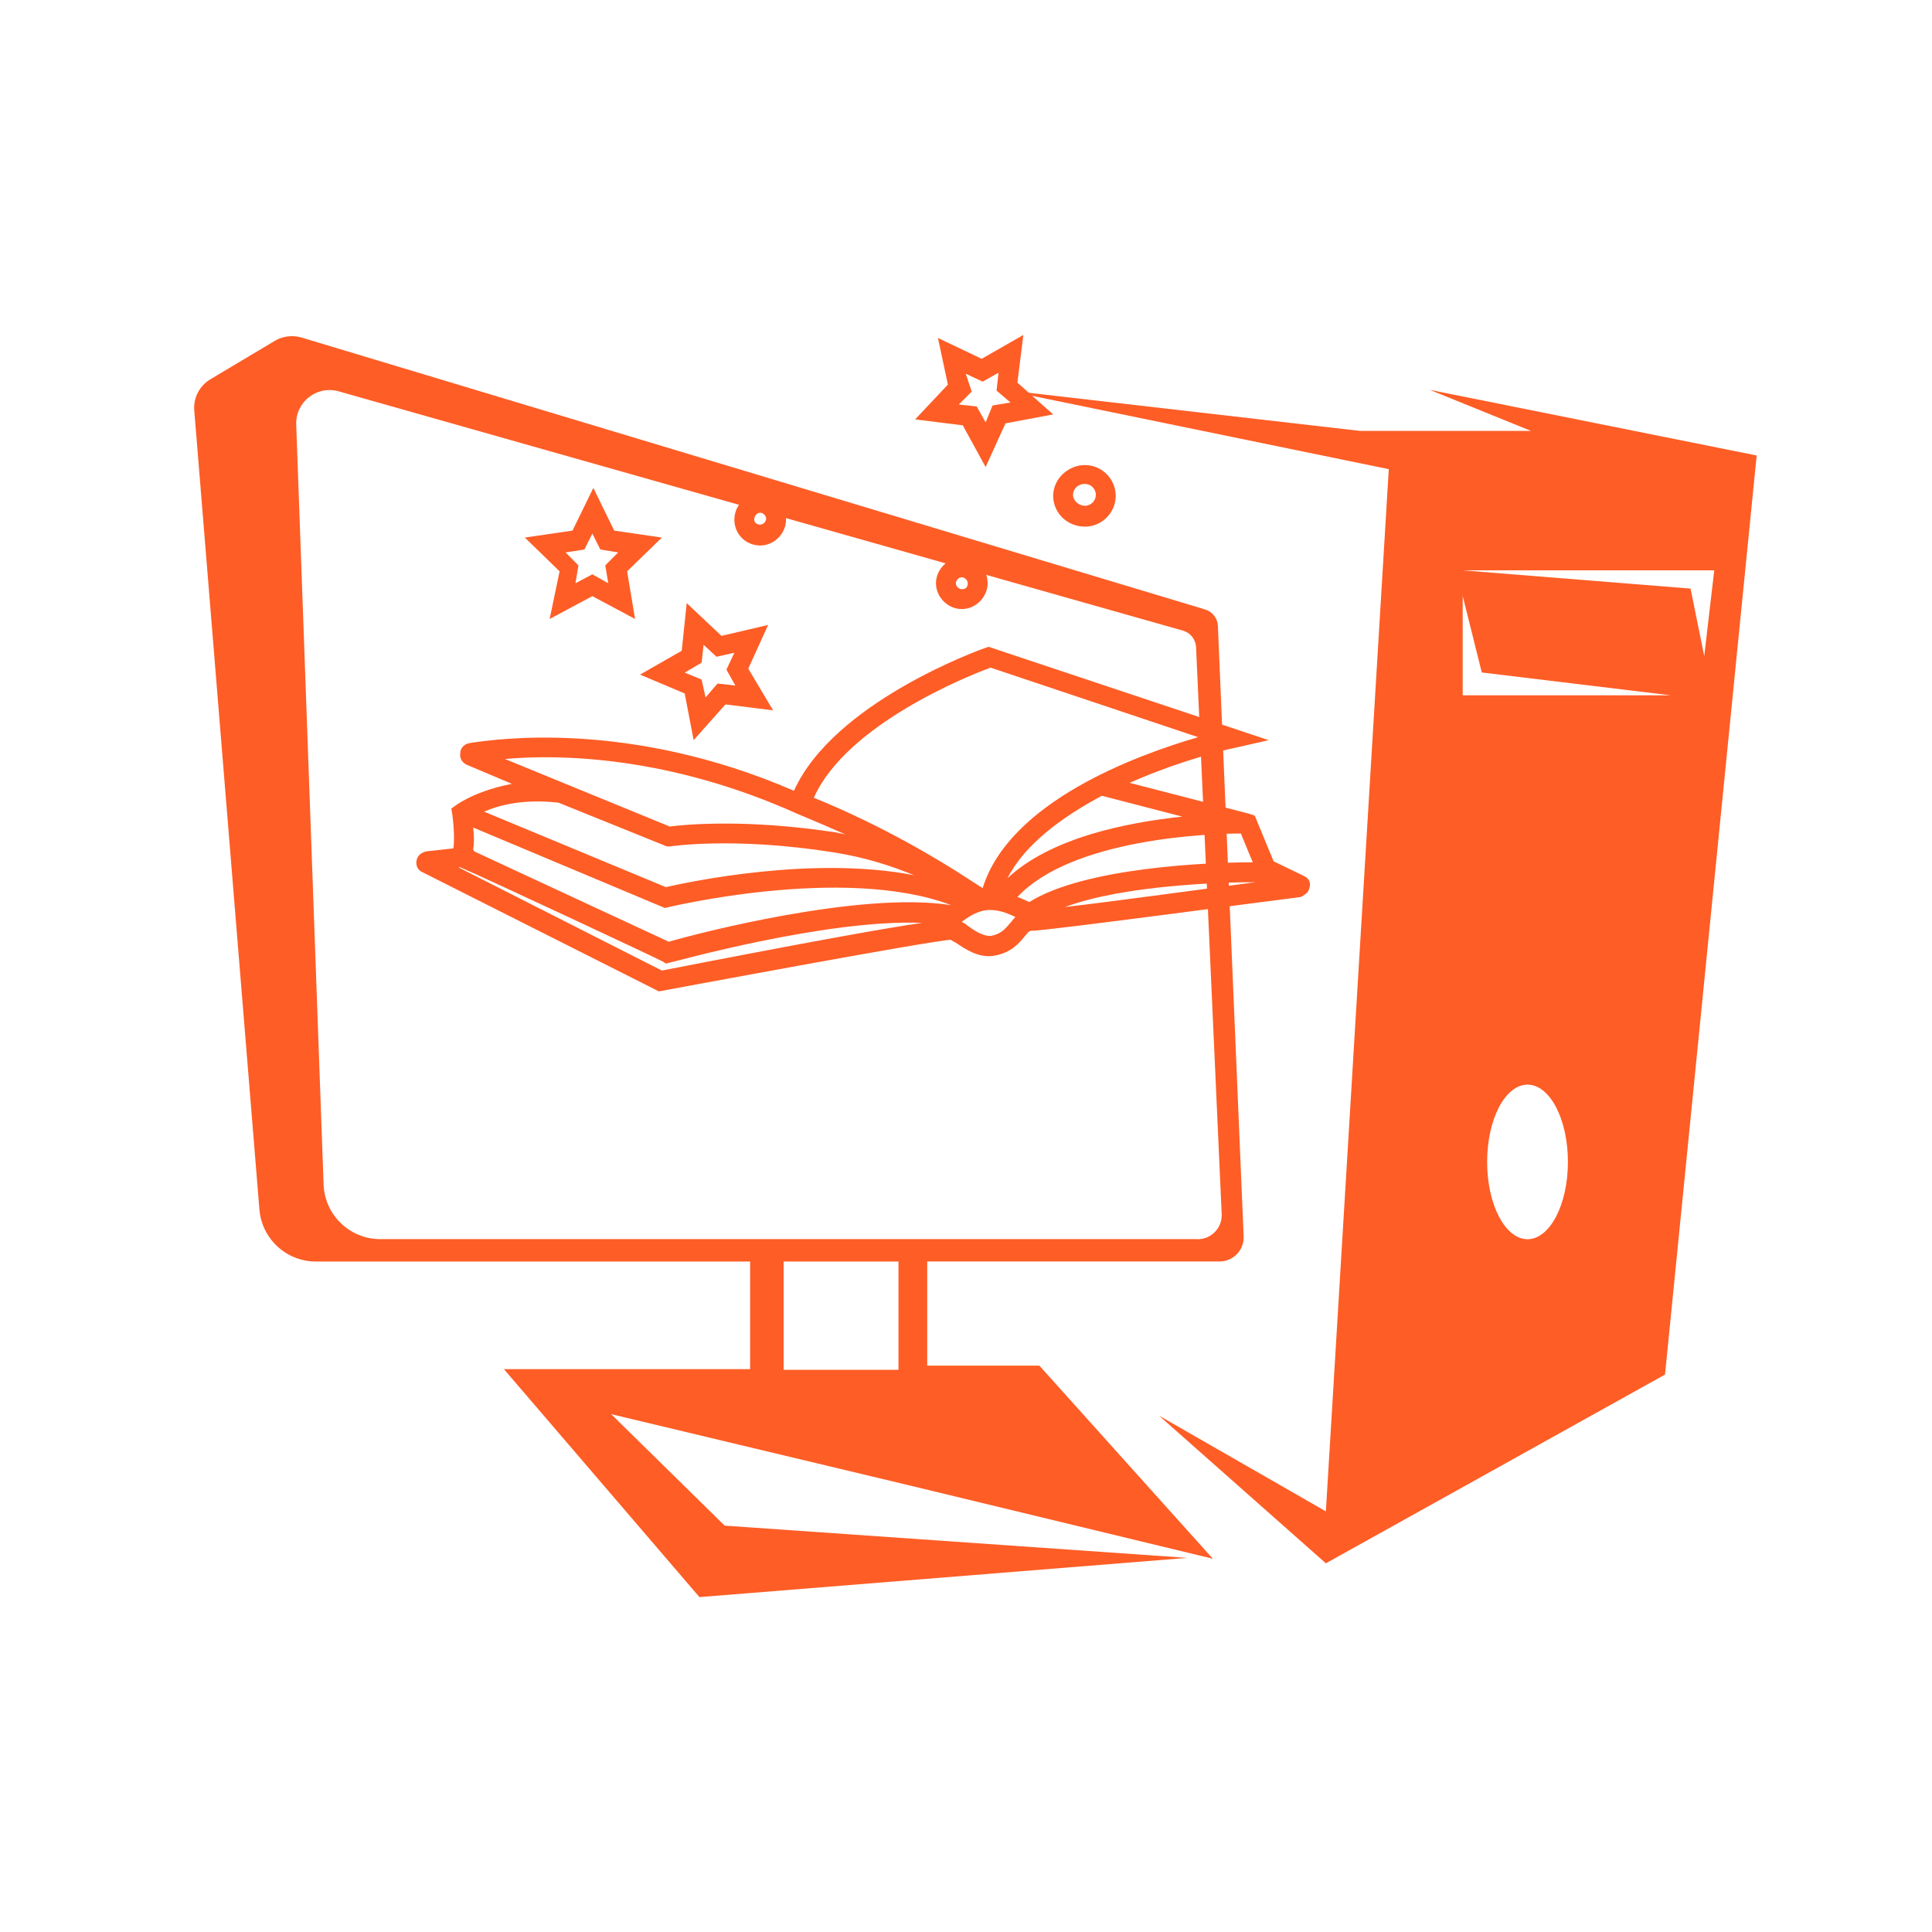
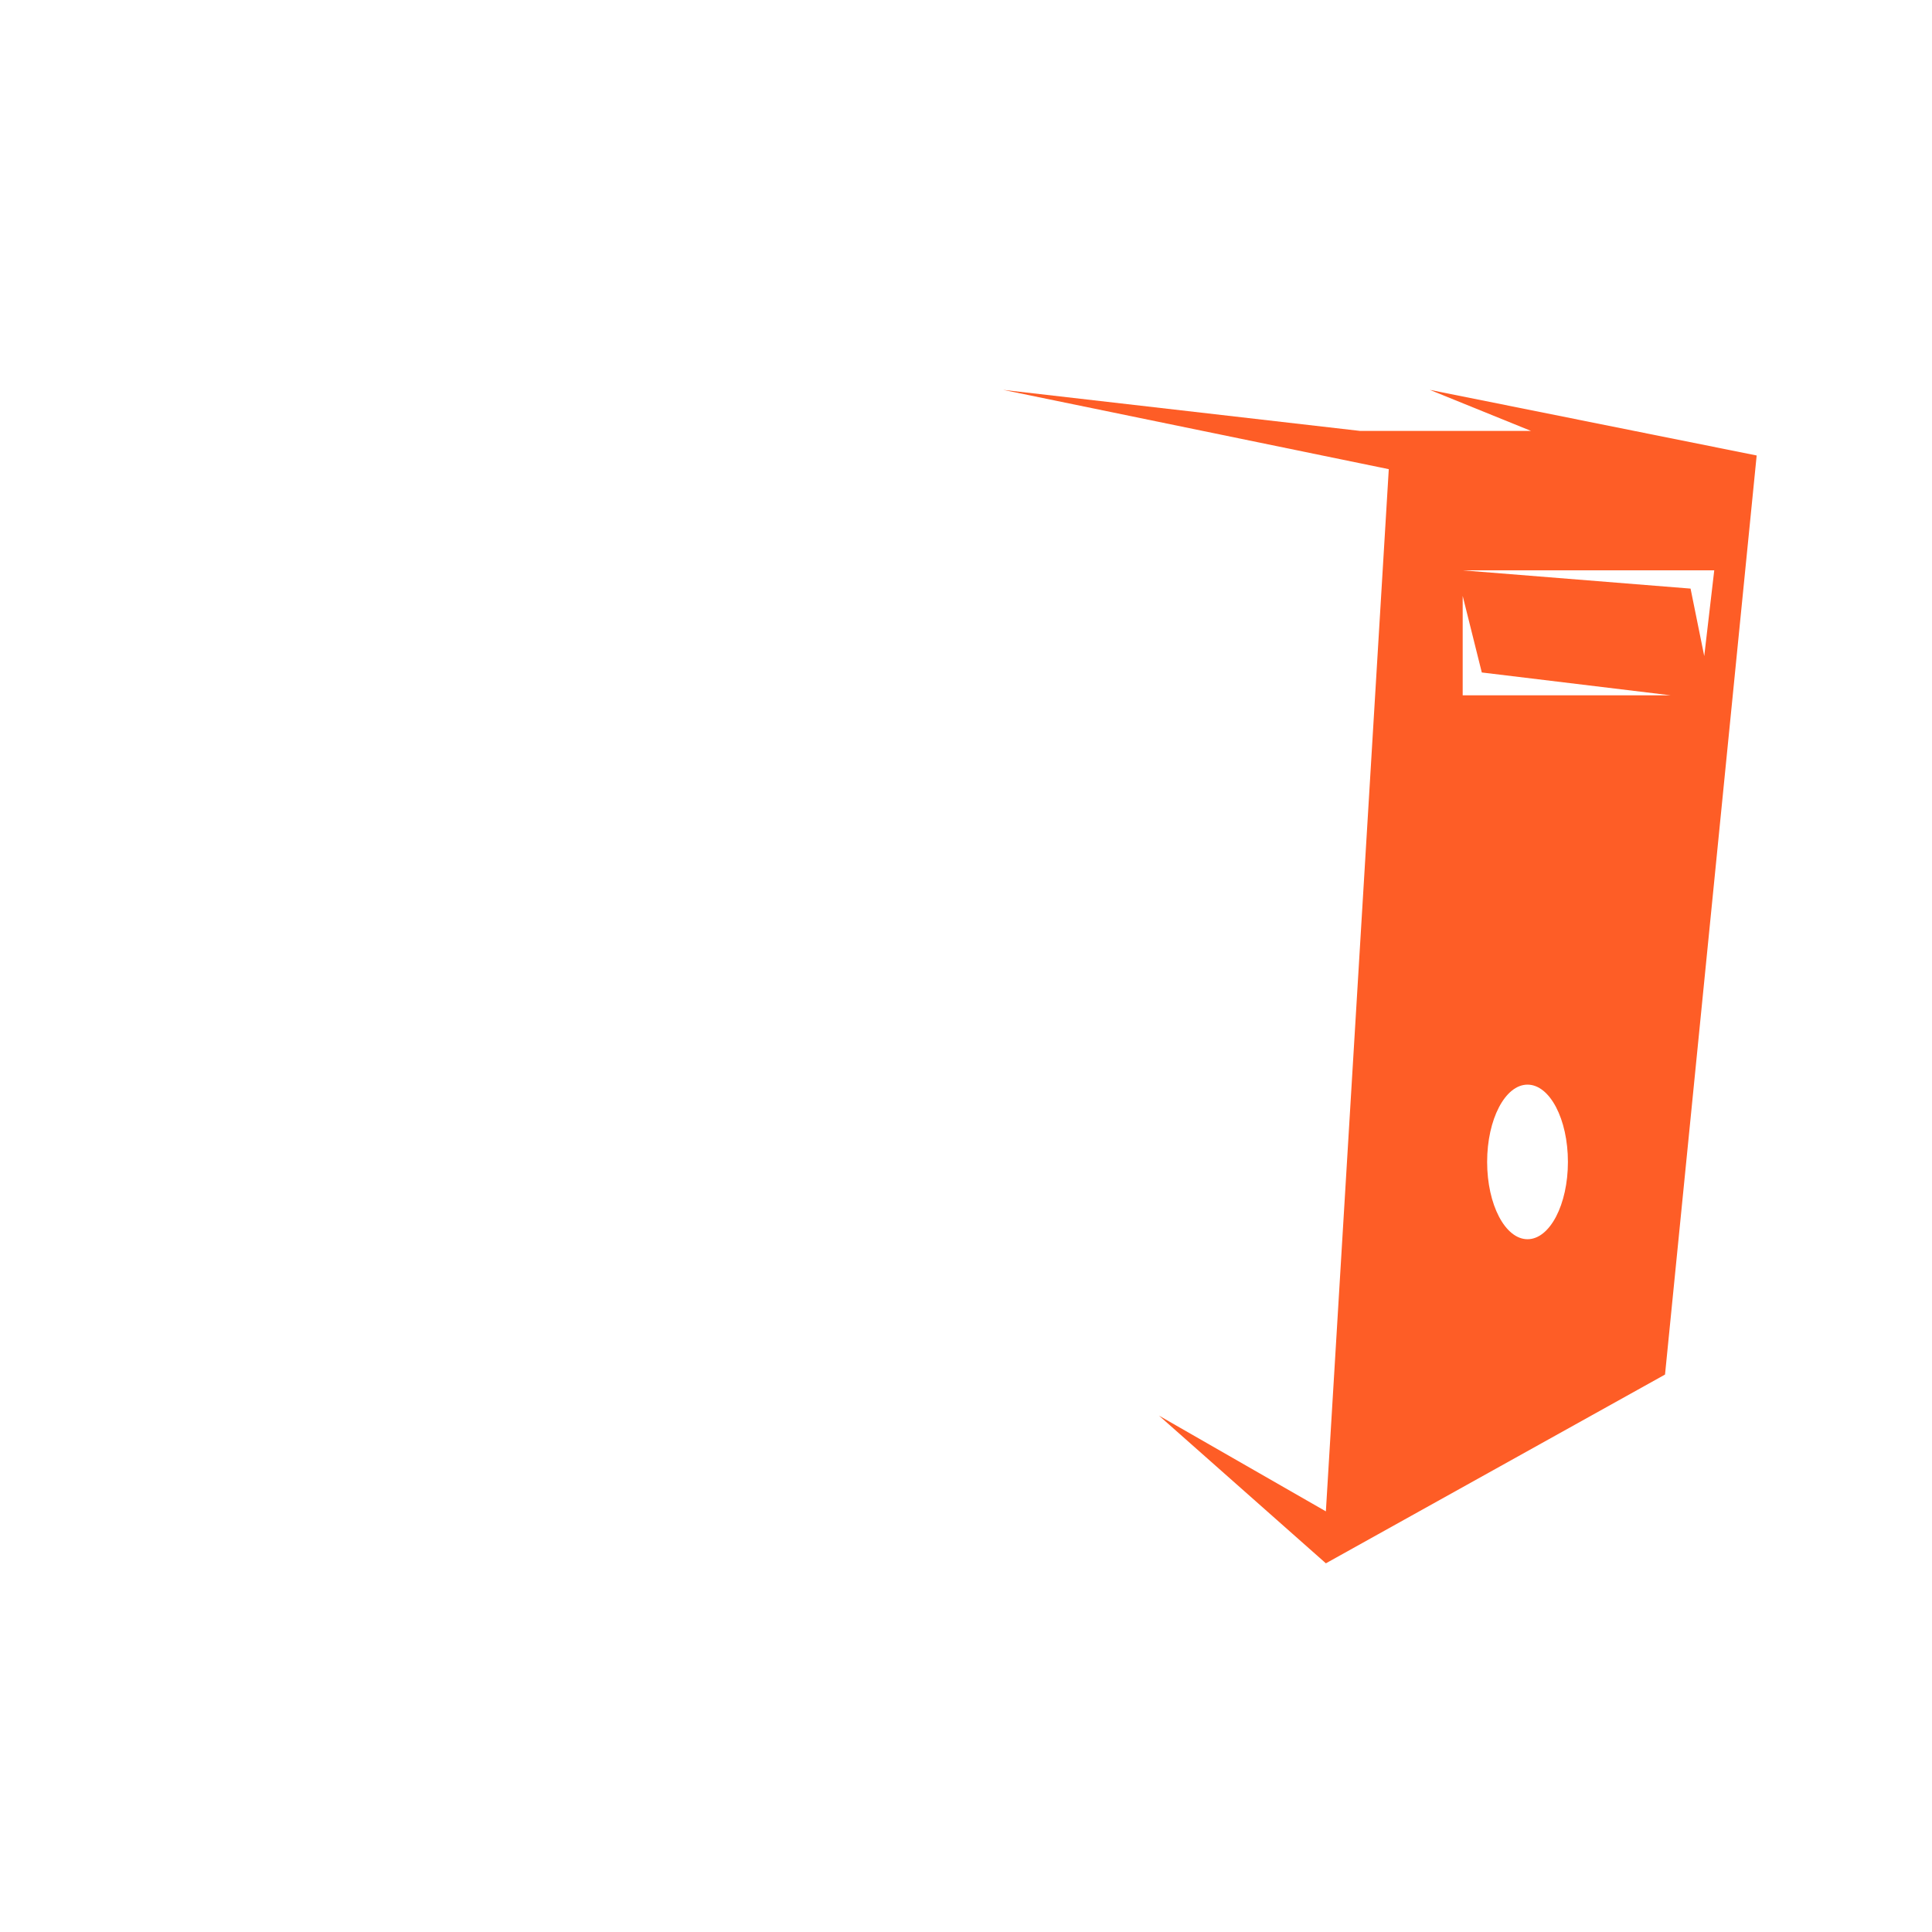
<svg xmlns="http://www.w3.org/2000/svg" width="500" zoomAndPan="magnify" viewBox="0 0 375 375" height="500" preserveAspectRatio="xMidYMid meet" version="1.2">
  <defs>
    <clipPath id="fa2d6a52d7">
      <path d="M 194 75 L 340.969 75 L 340.969 304 L 194 304 Z M 194 75 " />
    </clipPath>
    <clipPath id="37113af7f3">
      <path d="M 37.5 65 L 242 65 L 242 310 L 37.5 310 Z M 37.5 65 " />
    </clipPath>
    <clipPath id="bf790d2744">
      <path d="M 80.668 65 L 254.668 65 L 254.668 192.473 L 80.668 192.473 Z M 80.668 65 " />
    </clipPath>
  </defs>
  <g id="6b297f1921">
    <g clip-rule="nonzero" clip-path="url(#fa2d6a52d7)">
      <path style=" stroke:none;fill-rule:nonzero;fill:#fe5d26;fill-opacity:1;" d="M 340.969 88.41 L 323.18 266.801 L 257.352 303.438 L 224.957 274.773 L 257.352 293.355 L 269.562 91.066 L 194.691 75.672 L 263.984 83.641 L 297.172 83.641 L 277.516 75.672 Z M 304.332 225.527 C 304.332 217.238 300.828 210.527 296.492 210.527 C 292.16 210.527 288.652 217.238 288.652 225.527 C 288.652 233.82 292.16 240.531 296.492 240.531 C 300.828 240.531 304.332 233.801 304.332 225.527 Z M 324.254 134.957 L 287.617 130.527 L 283.906 115.66 L 283.906 134.957 Z M 330.793 127.344 L 332.734 110.703 L 283.887 110.703 L 328.137 114.246 Z M 330.793 127.344 " />
    </g>
    <g clip-rule="nonzero" clip-path="url(#37113af7f3)">
-       <path style=" stroke:none;fill-rule:nonzero;fill:#fe5d26;fill-opacity:1;" d="M 176.465 288.305 L 118.629 274.488 L 140.66 296.125 L 230.441 302.383 L 135.762 309.996 L 97.805 265.746 L 145.598 265.746 L 145.598 244.863 L 61.32 244.863 C 55.59 244.863 50.824 240.473 50.352 234.762 L 37.707 79.684 C 37.5 77.234 38.727 74.879 40.836 73.617 L 53.348 66.152 C 54.914 65.23 56.777 65.004 58.512 65.512 L 233.906 118.297 C 235.34 118.73 236.34 120.012 236.395 121.504 L 241.391 239.984 C 241.504 242.641 239.371 244.848 236.734 244.848 L 179.973 244.848 L 179.973 265.066 L 201.738 265.066 L 235.414 302.551 Z M 232.477 240.531 C 235.133 240.531 237.262 238.305 237.129 235.648 L 232.156 125.609 C 232.078 124.102 231.062 122.82 229.609 122.406 L 65.711 75.953 C 61.492 74.766 57.344 78.027 57.496 82.398 L 62.809 229.902 C 63.016 235.82 67.879 240.512 73.797 240.512 L 232.477 240.512 Z M 174.395 244.863 L 152.098 244.863 L 152.098 265.879 L 174.395 265.879 Z M 174.395 244.863 " />
-     </g>
+       </g>
    <g clip-rule="nonzero" clip-path="url(#bf790d2744)">
-       <path style=" stroke:none;fill-rule:nonzero;fill:#fe5d26;fill-opacity:1;" d="M 253.184 170.07 L 247.207 167.18 L 243.547 158.312 L 242.391 157.926 L 219.258 151.949 C 229.668 147.324 239.305 145.203 239.5 145.203 L 246.246 143.664 L 191.887 125.543 L 191.309 125.734 C 190.152 126.121 161.816 136.336 154.105 153.492 C 122.109 139.613 96.086 143.469 91.074 144.242 C 90.113 144.434 89.34 145.203 89.34 146.168 C 89.148 147.133 89.727 148.098 90.691 148.48 L 99.363 152.145 C 91.27 153.688 87.605 156.961 87.605 156.961 L 87.797 158.121 C 88.184 161.012 88.184 163.516 87.992 164.672 L 82.785 165.25 C 81.824 165.445 81.051 166.023 80.859 166.984 C 80.668 167.949 81.051 168.914 82.016 169.301 L 127.891 192.43 C 127.891 192.43 180.516 182.598 184.562 182.406 C 184.754 182.598 185.141 182.793 185.527 182.984 C 187.262 184.141 189.961 186.07 193.043 185.492 C 196.32 184.914 197.863 182.984 198.828 181.828 C 199.598 180.863 199.789 180.672 200.176 180.672 C 203.262 180.672 250.484 174.312 252.414 174.117 C 252.414 174.117 253.953 173.539 254.148 172.383 C 254.531 171.227 253.953 170.457 253.184 170.07 Z M 240.848 161.781 L 243.16 167.371 C 234.68 167.371 210.586 168.336 199.789 175.082 C 199.406 174.891 197.668 174.117 197.477 174.117 C 208.078 162.746 234.871 161.781 240.848 161.781 Z M 243.738 171.227 C 230.633 172.961 215.211 175.082 206.73 176.047 C 218.102 171.805 237.184 171.227 243.738 171.227 Z M 229.477 158.504 C 218.68 159.66 204.031 162.551 195.551 170.457 C 199.02 163.711 206.344 158.504 213.863 154.457 Z M 92.039 165.25 C 92.039 165.059 91.848 165.059 91.848 164.867 C 92.039 163.711 92.039 162.359 91.848 160.625 L 129.047 176.238 C 129.047 176.238 163.551 167.758 184.562 175.66 C 184.562 175.66 184.562 175.66 184.371 175.66 C 166.828 172.961 135.023 181.25 129.82 182.793 C 125.191 180.672 99.555 168.723 92.039 165.25 Z M 192.273 129.59 L 232.559 143.086 C 220.609 146.555 195.934 155.613 190.73 172.383 C 190.152 171.996 189.188 171.418 188.031 170.648 C 182.441 166.984 171.262 160.238 157.961 154.844 C 164.324 140.578 188.031 131.133 192.273 129.59 Z M 154.684 157.926 C 157.961 159.277 161.047 160.625 164.129 161.973 C 163.551 161.781 162.973 161.781 162.395 161.59 C 153.527 160.238 146.203 159.855 140.805 159.855 C 135.023 159.855 131.363 160.238 130.012 160.434 L 98.016 147.324 C 108.617 146.359 129.82 146.746 154.684 157.926 Z M 129.434 164.289 L 130.012 164.289 C 130.203 164.289 142.348 162.359 161.816 165.445 C 167.984 166.406 173.191 168.141 177.43 169.879 C 157.578 166.023 133.48 171.227 129.242 172.191 L 93.965 157.539 C 97.051 156.191 101.871 155.035 108.422 155.805 Z M 128.469 188.383 L 88.953 168.336 L 89.34 168.336 C 95.125 170.84 128.469 186.453 128.664 186.648 L 129.242 187.031 L 130.012 186.84 C 130.398 186.84 160.273 178.359 178.973 179.129 C 172.227 180.094 158.156 182.598 128.469 188.383 Z M 195.934 179.324 C 194.973 180.48 194.199 181.25 192.465 181.637 C 190.922 181.828 189.188 180.672 187.84 179.707 C 187.453 179.324 187.066 179.129 186.684 178.938 C 186.875 178.746 187.262 178.551 187.453 178.359 C 188.031 177.973 189.961 176.625 192.078 176.625 C 194.777 176.625 196.898 177.973 197.09 177.973 C 196.707 178.359 196.32 178.938 195.934 179.324 Z M 106.688 120.145 L 114.977 115.711 L 123.266 120.145 L 121.723 110.895 L 128.469 104.34 L 119.219 102.992 L 115.168 94.703 L 111.121 102.992 L 101.871 104.34 L 108.617 110.895 Z M 113.434 106.652 L 114.977 103.57 L 116.52 106.652 L 119.988 107.23 L 117.484 109.738 L 118.062 113.207 L 114.977 111.473 L 111.699 113.207 L 112.277 109.738 L 109.773 107.23 Z M 132.902 134.602 L 134.637 143.664 L 140.805 136.723 L 150.059 137.879 L 145.238 129.785 L 149.094 121.301 L 140.035 123.422 L 133.289 117.062 L 132.324 126.312 L 124.23 130.941 Z M 136.18 128.629 L 136.566 125.156 L 139.07 127.473 L 142.543 126.699 L 141 129.977 L 142.734 133.062 L 139.266 132.676 L 136.953 135.375 L 136.18 131.902 L 132.902 130.555 Z M 186.875 82.559 L 191.309 90.652 L 195.164 82.172 L 204.418 80.438 L 197.477 74.27 L 198.633 65.016 L 190.539 69.645 L 182.055 65.598 L 183.984 74.656 L 177.625 81.402 Z M 187.453 72.535 L 190.73 74.078 L 193.816 72.344 L 193.43 75.812 L 196.129 78.125 L 192.656 78.703 L 191.309 81.98 L 189.574 78.895 L 186.105 78.512 L 188.609 76.004 Z M 147.555 105.883 C 150.25 105.883 152.566 103.57 152.566 100.871 C 152.566 98.172 150.25 95.859 147.555 95.859 C 144.855 95.859 142.543 97.98 142.543 100.871 C 142.543 103.762 144.855 105.883 147.555 105.883 Z M 147.555 99.52 C 148.133 99.52 148.711 100.098 148.711 100.676 C 148.711 101.254 148.133 101.836 147.555 101.836 C 146.977 101.836 146.395 101.449 146.395 100.871 C 146.395 100.098 146.977 99.52 147.555 99.52 Z M 186.684 108.195 C 183.984 108.195 181.672 110.508 181.672 113.207 C 181.672 115.906 183.984 118.219 186.684 118.219 C 189.383 118.219 191.695 115.906 191.695 113.207 C 191.695 110.508 189.574 108.195 186.684 108.195 Z M 186.684 114.363 C 186.105 114.363 185.527 113.785 185.527 113.207 C 185.527 112.629 186.105 112.051 186.684 112.051 C 187.262 112.051 187.84 112.629 187.84 113.207 C 187.84 113.977 187.453 114.363 186.684 114.363 Z M 210.586 102.219 C 213.863 102.219 216.559 99.52 216.559 96.246 C 216.559 92.969 213.863 90.27 210.586 90.27 C 207.309 90.27 204.418 92.969 204.418 96.246 C 204.418 99.52 207.113 102.219 210.586 102.219 Z M 210.586 93.93 C 211.742 93.93 212.703 94.895 212.703 96.051 C 212.703 97.207 211.742 98.172 210.586 98.172 C 209.43 98.172 208.273 97.207 208.273 96.051 C 208.273 94.895 209.234 93.93 210.586 93.93 Z M 210.586 93.93 " />
-     </g>
+       </g>
  </g>
</svg>